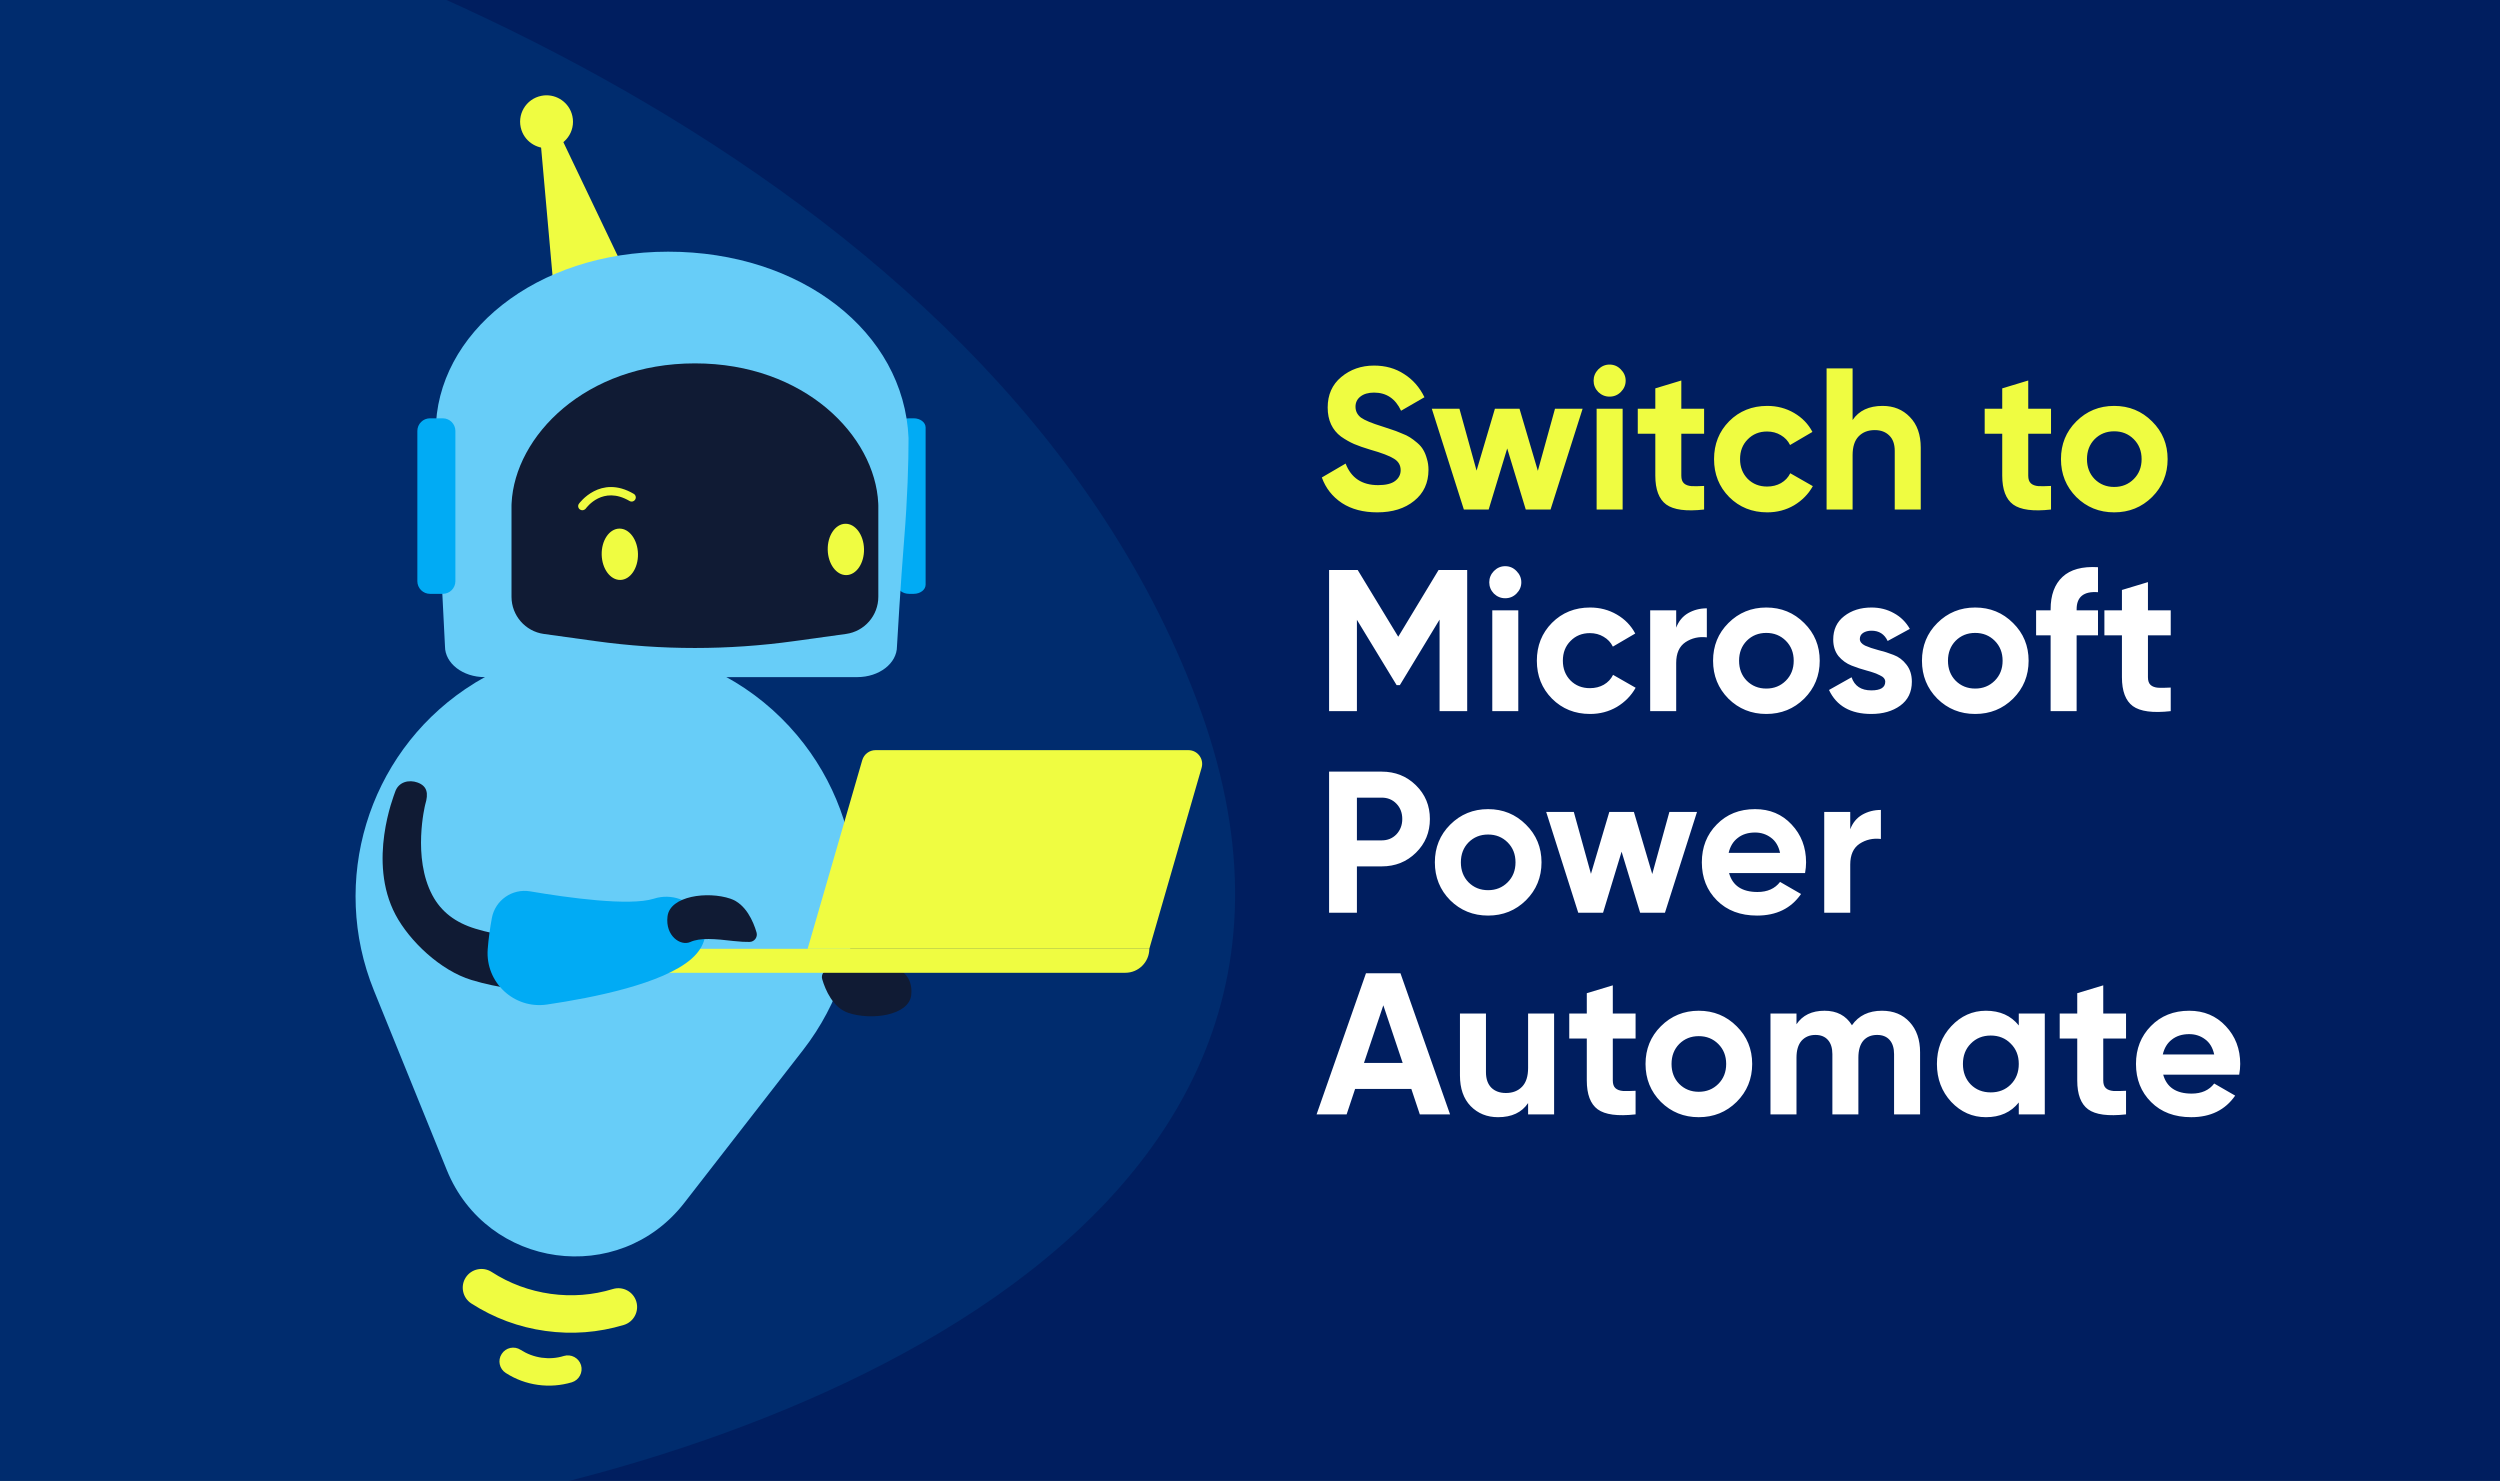
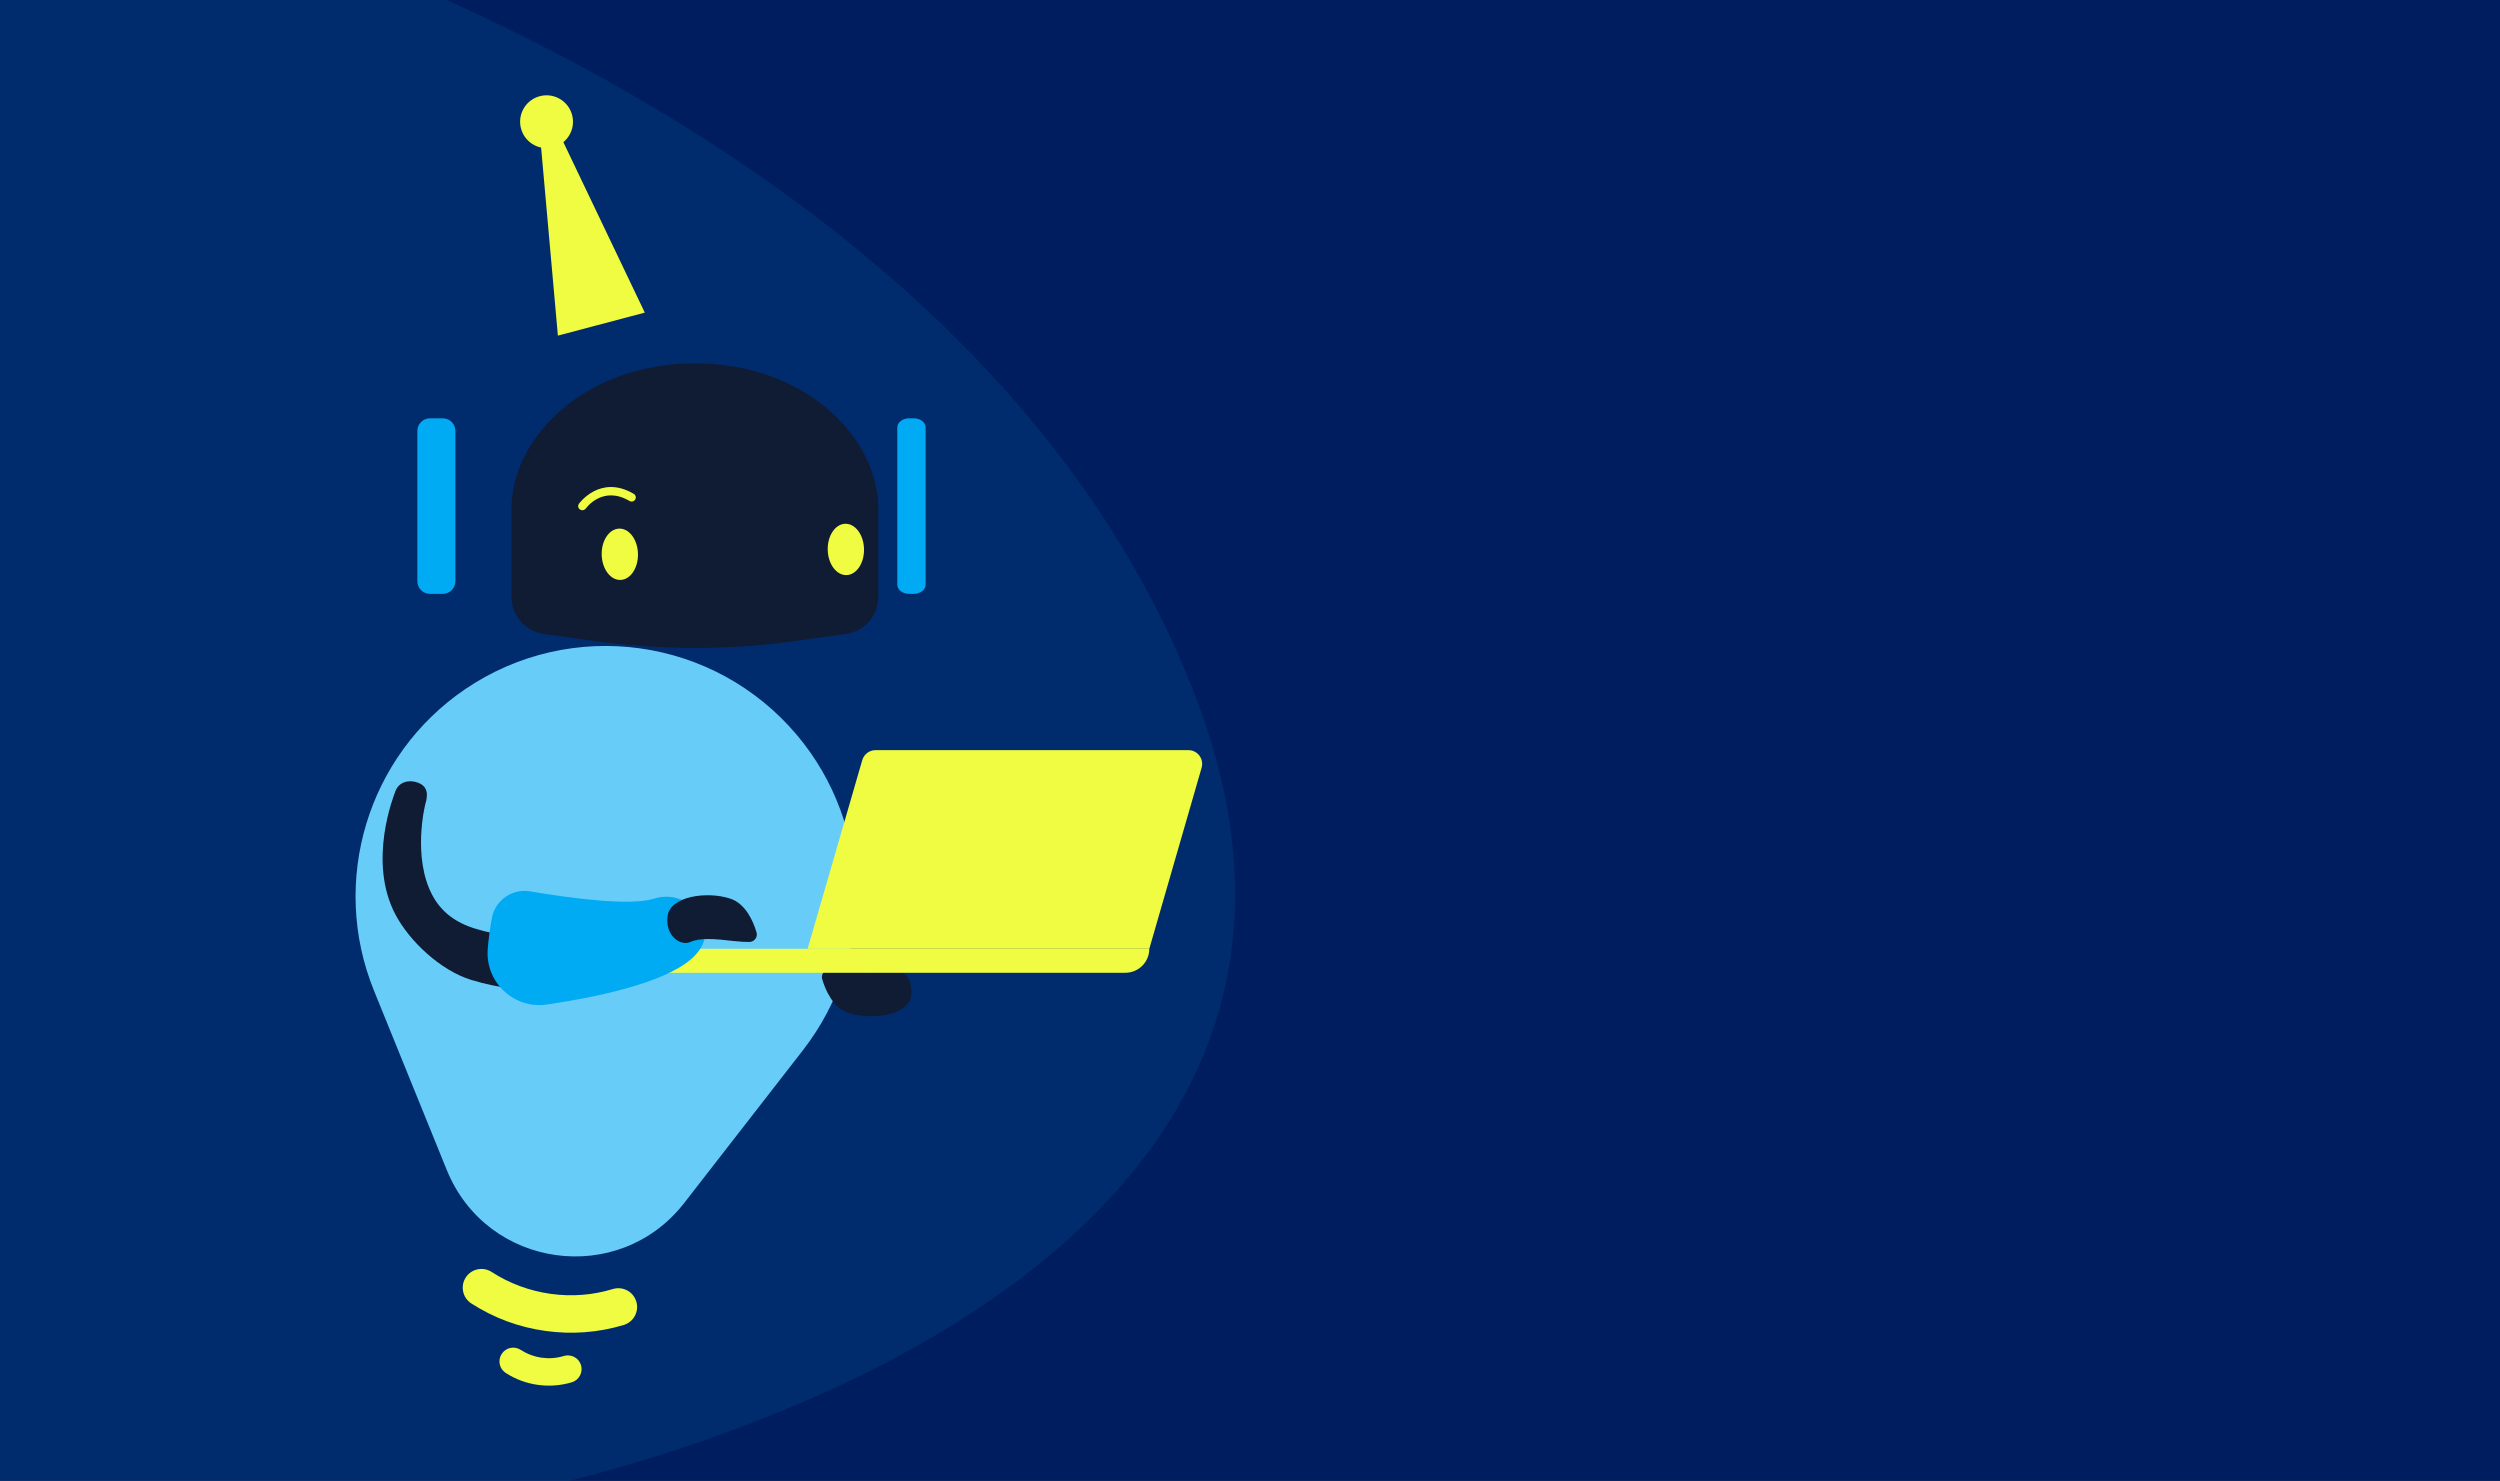
<svg xmlns="http://www.w3.org/2000/svg" width="682" height="404" viewBox="0 0 682 404" fill="none">
  <rect x="0" y="0" width="682" height="404" fill="#808080" stroke="none" />
  <g clip-path="url(#clip0_194_29710)">
    <rect width="682" height="404" fill="#001E5F" />
    <path opacity="0.1" d="M326.5 191C270.5 42.6 78.167 -26.5 -11 -42.5V414.5H101C199.5 401.833 382.5 339.4 326.5 191Z" fill="#01ABF4" />
    <g clip-path="url(#clip1_194_29710)">
      <path d="M186.665 328.156L219.075 286.453C238.834 261.008 238.153 225.216 217.44 200.567C194.91 173.781 155.823 168.346 126.888 188.015C100.27 206.116 89.914 240.406 102.019 270.24L121.892 319.197C132.839 346.143 168.814 351.122 186.665 328.156Z" fill="#67CDF8" />
      <path d="M148.828 363.083C141.537 362.083 134.724 359.536 128.569 355.579C126.207 354.056 125.525 350.872 127.047 348.507C128.569 346.143 131.748 345.46 134.11 346.984C138.993 350.145 144.421 352.146 150.236 352.964C155.982 353.76 161.682 353.328 167.201 351.645C169.904 350.827 172.766 352.35 173.583 355.056C174.401 357.762 172.879 360.627 170.176 361.446C163.227 363.538 156.05 364.084 148.828 363.083Z" fill="#EFFC41" />
      <path d="M146.761 377.795C143.604 377.363 140.652 376.272 137.972 374.544C136.223 373.429 135.723 371.087 136.859 369.359C137.972 367.608 140.311 367.108 142.037 368.245C143.786 369.359 145.716 370.087 147.783 370.382C149.827 370.655 151.871 370.519 153.824 369.905C155.8 369.314 157.89 370.428 158.503 372.406C159.093 374.384 157.981 376.476 156.005 377.09C152.984 377.977 149.872 378.227 146.761 377.795Z" fill="#EFFC41" />
      <path d="M248.578 271.49C247.896 277.084 237.631 278.403 231.43 276.311C227.206 274.901 225.162 270.058 224.299 267.125C223.913 265.828 224.867 264.532 226.207 264.51C227.251 264.487 228.66 264.555 230.545 264.76C235.564 265.351 239.72 265.715 242.377 264.487C245.035 263.304 249.236 266.192 248.578 271.49Z" fill="#101B34" />
      <path d="M252.507 159.501C252.507 160.888 251.053 162.002 249.259 162.002H248.032C246.238 162.002 244.785 160.888 244.785 159.501V116.615C244.785 115.228 246.238 114.114 248.032 114.114H249.259C251.053 114.114 252.507 115.228 252.507 116.615V159.501Z" fill="#01ABF4" />
      <path d="M155.936 30.912C157.322 35.05 154.778 39.439 150.486 40.28C146.965 40.985 143.4 38.916 142.264 35.505C140.879 31.366 143.422 26.978 147.715 26.137C151.235 25.431 154.801 27.501 155.936 30.912Z" fill="#EFFC41" />
      <path d="M175.9 85.281L152.189 91.556L147.034 33.754L150.804 32.753L175.9 85.281Z" fill="#EFFC41" />
-       <path d="M247.851 119.503C246.624 90.442 218.439 68.658 182.282 68.658C146.125 68.658 118.871 90.988 118.871 117.775C118.849 135.511 119.962 147.745 119.962 147.972L121.392 176.328C121.392 180.966 126.253 184.718 132.226 184.718H182.26H233.86C239.856 184.718 244.694 180.966 244.694 176.328C244.694 176.328 245.716 158.546 246.647 147.222C247.578 135.898 247.851 126.052 247.851 119.503Z" fill="#67CDF8" />
      <path d="M230.794 172.94C235.859 172.235 239.607 167.914 239.607 162.798V137.83C239.607 137.649 239.584 137.467 239.584 137.285C238.698 118.98 219.575 99.129 189.573 99.129C159.73 99.129 140.448 118.957 139.562 137.285C139.539 137.467 139.539 137.649 139.539 137.83V162.798C139.539 167.914 143.309 172.235 148.351 172.94L162.455 174.895C180.443 177.396 198.68 177.396 216.668 174.895L230.794 172.94Z" fill="#101B34" />
      <path d="M169.239 158.207C171.973 158.148 174.122 154.966 174.039 151.099C173.957 147.231 171.673 144.144 168.939 144.203C166.206 144.261 164.056 147.444 164.139 151.311C164.222 155.178 166.505 158.266 169.239 158.207Z" fill="#EFFC41" />
      <path d="M230.902 156.888C233.636 156.83 235.786 153.647 235.703 149.78C235.62 145.913 233.337 142.825 230.603 142.884C227.869 142.942 225.72 146.125 225.803 149.992C225.885 153.859 228.168 156.947 230.902 156.888Z" fill="#EFFC41" />
      <path d="M113.852 117.57V158.546C113.852 160.456 115.396 162.002 117.304 162.002H120.779C122.687 162.002 124.231 160.456 124.231 158.546V117.57C124.231 115.66 122.687 114.114 120.779 114.114H117.304C115.396 114.114 113.852 115.66 113.852 117.57Z" fill="#01ABF4" />
      <path d="M158.866 139.195C158.639 139.195 158.412 139.127 158.208 138.99C157.685 138.626 157.572 137.922 157.935 137.421C158.003 137.33 163.749 129.349 172.879 134.715C173.425 135.034 173.606 135.739 173.288 136.262C172.97 136.807 172.266 136.989 171.744 136.671C164.431 132.373 160.002 138.467 159.82 138.717C159.57 139.013 159.207 139.195 158.866 139.195Z" fill="#EFFC41" />
      <path d="M150.463 270.422C143.491 270.422 136.041 269.58 128.66 267.352C120.166 264.783 111.717 256.733 107.902 249.547C100.18 234.972 107.493 216.962 107.743 216.166C108.674 213.165 111.672 212.665 113.875 213.461C116.578 214.438 116.918 216.439 116.01 219.441C115.942 219.668 112.444 233.926 117.963 244.249C120.348 248.706 124.186 251.685 129.75 253.368C154.347 260.826 180.851 249.661 181.124 249.547C184.008 248.319 187.347 249.638 188.573 252.526C189.8 255.414 188.483 258.757 185.621 259.985C184.69 260.417 170.54 270.422 150.463 270.422Z" fill="#101B34" />
      <path d="M306.992 265.374H179.171C177.354 265.374 175.9 263.918 175.9 262.099C175.9 260.28 177.354 258.825 179.171 258.825H313.533C313.533 262.44 310.603 265.374 306.992 265.374Z" fill="#EFFC41" />
      <path d="M313.533 258.825H220.324L235.223 207.366C235.7 205.752 237.176 204.638 238.834 204.638H324.185C326.705 204.638 328.5 207.048 327.796 209.458L313.533 258.825Z" fill="#EFFC41" />
      <path d="M134.179 250.434C133.702 253.026 133.271 255.96 133.044 258.961C132.385 268.011 140.243 275.356 149.214 274.037C162.001 272.15 180.783 268.375 188.573 261.622C198.112 253.367 188.119 242.043 178.376 245.159C171.79 247.251 154.892 244.908 144.604 243.158C139.743 242.339 135.088 245.568 134.179 250.434Z" fill="#01ABF4" />
      <path d="M182.1 249.979C182.782 244.386 193.047 243.067 199.248 245.159C203.472 246.569 205.516 251.412 206.379 254.345C206.765 255.641 205.811 256.938 204.471 256.96C203.427 256.983 202.018 256.915 200.133 256.71C195.114 256.119 190.958 255.755 188.301 256.983C185.643 258.165 181.442 255.3 182.1 249.979Z" fill="#101B34" />
    </g>
-     <path d="M375.72 139.77C371.907 139.77 368.698 138.927 366.095 137.24C363.492 135.517 361.658 133.188 360.595 130.255L367.085 126.46C368.588 130.383 371.54 132.345 375.94 132.345C378.067 132.345 379.625 131.96 380.615 131.19C381.605 130.42 382.1 129.448 382.1 128.275C382.1 126.918 381.495 125.873 380.285 125.14C379.075 124.37 376.912 123.545 373.795 122.665C372.072 122.152 370.605 121.638 369.395 121.125C368.222 120.612 367.03 119.933 365.82 119.09C364.647 118.21 363.748 117.11 363.125 115.79C362.502 114.47 362.19 112.93 362.19 111.17C362.19 107.687 363.418 104.918 365.875 102.865C368.368 100.775 371.357 99.73 374.84 99.73C377.957 99.73 380.688 100.5 383.035 102.04C385.418 103.543 387.27 105.652 388.59 108.365L382.21 112.05C380.67 108.75 378.213 107.1 374.84 107.1C373.263 107.1 372.017 107.467 371.1 108.2C370.22 108.897 369.78 109.813 369.78 110.95C369.78 112.16 370.275 113.15 371.265 113.92C372.292 114.653 374.235 115.46 377.095 116.34C378.268 116.707 379.148 117 379.735 117.22C380.358 117.403 381.183 117.715 382.21 118.155C383.273 118.558 384.08 118.943 384.63 119.31C385.217 119.677 385.877 120.172 386.61 120.795C387.343 121.418 387.893 122.06 388.26 122.72C388.663 123.38 388.993 124.187 389.25 125.14C389.543 126.057 389.69 127.065 389.69 128.165C389.69 131.722 388.388 134.545 385.785 136.635C383.218 138.725 379.863 139.77 375.72 139.77ZM424.201 111.5H431.736L422.991 139H416.226L411.166 122.335L406.106 139H399.341L390.596 111.5H398.131L402.806 128.385L407.811 111.5H414.521L419.526 128.44L424.201 111.5ZM439.08 108.2C437.907 108.2 436.88 107.778 436 106.935C435.157 106.055 434.735 105.028 434.735 103.855C434.735 102.682 435.157 101.655 436 100.775C436.88 99.895 437.907 99.455 439.08 99.455C440.29 99.455 441.317 99.895 442.16 100.775C443.04 101.655 443.48 102.682 443.48 103.855C443.48 105.028 443.04 106.055 442.16 106.935C441.317 107.778 440.29 108.2 439.08 108.2ZM435.56 139V111.5H442.655V139H435.56ZM464.879 118.32H458.664V129.76C458.664 130.713 458.903 131.41 459.379 131.85C459.856 132.29 460.553 132.547 461.469 132.62C462.386 132.657 463.523 132.638 464.879 132.565V139C460.003 139.55 456.556 139.092 454.539 137.625C452.559 136.158 451.569 133.537 451.569 129.76V118.32H446.784V111.5H451.569V105.945L458.664 103.8V111.5H464.879V118.32ZM482.112 139.77C477.969 139.77 474.504 138.377 471.717 135.59C468.967 132.803 467.592 129.357 467.592 125.25C467.592 121.143 468.967 117.697 471.717 114.91C474.504 112.123 477.969 110.73 482.112 110.73C484.789 110.73 487.227 111.372 489.427 112.655C491.627 113.938 493.296 115.662 494.432 117.825L488.327 121.4C487.777 120.263 486.934 119.365 485.797 118.705C484.697 118.045 483.451 117.715 482.057 117.715C479.931 117.715 478.171 118.43 476.777 119.86C475.384 121.253 474.687 123.05 474.687 125.25C474.687 127.413 475.384 129.21 476.777 130.64C478.171 132.033 479.931 132.73 482.057 132.73C483.487 132.73 484.752 132.418 485.852 131.795C486.989 131.135 487.832 130.237 488.382 129.1L494.542 132.62C493.332 134.783 491.627 136.525 489.427 137.845C487.227 139.128 484.789 139.77 482.112 139.77ZM513.585 110.73C516.591 110.73 519.066 111.738 521.01 113.755C522.99 115.772 523.98 118.558 523.98 122.115V139H516.885V122.995C516.885 121.162 516.39 119.768 515.4 118.815C514.41 117.825 513.09 117.33 511.44 117.33C509.606 117.33 508.14 117.898 507.04 119.035C505.94 120.172 505.39 121.877 505.39 124.15V139H498.295V100.5H505.39V114.58C507.113 112.013 509.845 110.73 513.585 110.73ZM559.518 118.32H553.303V129.76C553.303 130.713 553.541 131.41 554.018 131.85C554.495 132.29 555.191 132.547 556.108 132.62C557.025 132.657 558.161 132.638 559.518 132.565V139C554.641 139.55 551.195 139.092 549.178 137.625C547.198 136.158 546.208 133.537 546.208 129.76V118.32H541.423V111.5H546.208V105.945L553.303 103.8V111.5H559.518V118.32ZM587.091 135.59C584.268 138.377 580.821 139.77 576.751 139.77C572.681 139.77 569.234 138.377 566.411 135.59C563.624 132.767 562.231 129.32 562.231 125.25C562.231 121.18 563.624 117.752 566.411 114.965C569.234 112.142 572.681 110.73 576.751 110.73C580.821 110.73 584.268 112.142 587.091 114.965C589.914 117.752 591.326 121.18 591.326 125.25C591.326 129.32 589.914 132.767 587.091 135.59ZM571.416 130.695C572.846 132.125 574.624 132.84 576.751 132.84C578.878 132.84 580.656 132.125 582.086 130.695C583.516 129.265 584.231 127.45 584.231 125.25C584.231 123.05 583.516 121.235 582.086 119.805C580.656 118.375 578.878 117.66 576.751 117.66C574.624 117.66 572.846 118.375 571.416 119.805C570.023 121.235 569.326 123.05 569.326 125.25C569.326 127.45 570.023 129.265 571.416 130.695Z" fill="#EFFC41" />
-     <path d="M400.25 155.5V194H392.715V169.03L381.88 186.905H381L370.165 169.085V194H362.575V155.5H370.385L381.44 173.705L392.44 155.5H400.25ZM410.614 163.2C409.44 163.2 408.414 162.778 407.534 161.935C406.69 161.055 406.269 160.028 406.269 158.855C406.269 157.682 406.69 156.655 407.534 155.775C408.414 154.895 409.44 154.455 410.614 154.455C411.824 154.455 412.85 154.895 413.694 155.775C414.574 156.655 415.014 157.682 415.014 158.855C415.014 160.028 414.574 161.055 413.694 161.935C412.85 162.778 411.824 163.2 410.614 163.2ZM407.094 194V166.5H414.189V194H407.094ZM433.773 194.77C429.629 194.77 426.164 193.377 423.378 190.59C420.628 187.803 419.252 184.357 419.252 180.25C419.252 176.143 420.628 172.697 423.378 169.91C426.164 167.123 429.629 165.73 433.773 165.73C436.449 165.73 438.888 166.372 441.088 167.655C443.288 168.938 444.956 170.662 446.093 172.825L439.988 176.4C439.438 175.263 438.594 174.365 437.458 173.705C436.358 173.045 435.111 172.715 433.718 172.715C431.591 172.715 429.831 173.43 428.438 174.86C427.044 176.253 426.348 178.05 426.348 180.25C426.348 182.413 427.044 184.21 428.438 185.64C429.831 187.033 431.591 187.73 433.718 187.73C435.148 187.73 436.413 187.418 437.513 186.795C438.649 186.135 439.493 185.237 440.043 184.1L446.203 187.62C444.993 189.783 443.288 191.525 441.088 192.845C438.888 194.128 436.449 194.77 433.773 194.77ZM457.265 171.23C457.925 169.47 459.006 168.15 460.51 167.27C462.05 166.39 463.755 165.95 465.625 165.95V173.87C463.461 173.613 461.518 174.053 459.795 175.19C458.108 176.327 457.265 178.215 457.265 180.855V194H450.17V166.5H457.265V171.23ZM492.184 190.59C489.36 193.377 485.914 194.77 481.844 194.77C477.774 194.77 474.327 193.377 471.504 190.59C468.717 187.767 467.324 184.32 467.324 180.25C467.324 176.18 468.717 172.752 471.504 169.965C474.327 167.142 477.774 165.73 481.844 165.73C485.914 165.73 489.36 167.142 492.184 169.965C495.007 172.752 496.419 176.18 496.419 180.25C496.419 184.32 495.007 187.767 492.184 190.59ZM476.509 185.695C477.939 187.125 479.717 187.84 481.844 187.84C483.97 187.84 485.749 187.125 487.179 185.695C488.609 184.265 489.324 182.45 489.324 180.25C489.324 178.05 488.609 176.235 487.179 174.805C485.749 173.375 483.97 172.66 481.844 172.66C479.717 172.66 477.939 173.375 476.509 174.805C475.115 176.235 474.419 178.05 474.419 180.25C474.419 182.45 475.115 184.265 476.509 185.695ZM507.364 174.31C507.364 175.043 507.841 175.648 508.794 176.125C509.784 176.565 510.976 176.968 512.369 177.335C513.763 177.665 515.156 178.105 516.549 178.655C517.943 179.168 519.116 180.048 520.069 181.295C521.059 182.542 521.554 184.1 521.554 185.97C521.554 188.793 520.491 190.975 518.364 192.515C516.274 194.018 513.653 194.77 510.499 194.77C504.853 194.77 501.003 192.588 498.949 188.225L505.109 184.76C505.916 187.143 507.713 188.335 510.499 188.335C513.029 188.335 514.294 187.547 514.294 185.97C514.294 185.237 513.799 184.65 512.809 184.21C511.856 183.733 510.683 183.312 509.289 182.945C507.896 182.578 506.503 182.12 505.109 181.57C503.716 181.02 502.524 180.158 501.534 178.985C500.581 177.775 500.104 176.272 500.104 174.475C500.104 171.762 501.094 169.635 503.074 168.095C505.091 166.518 507.584 165.73 510.554 165.73C512.791 165.73 514.826 166.243 516.659 167.27C518.493 168.26 519.941 169.69 521.004 171.56L514.954 174.86C514.074 172.99 512.608 172.055 510.554 172.055C509.638 172.055 508.868 172.257 508.244 172.66C507.658 173.063 507.364 173.613 507.364 174.31ZM549.171 190.59C546.348 193.377 542.901 194.77 538.831 194.77C534.761 194.77 531.314 193.377 528.491 190.59C525.704 187.767 524.311 184.32 524.311 180.25C524.311 176.18 525.704 172.752 528.491 169.965C531.314 167.142 534.761 165.73 538.831 165.73C542.901 165.73 546.348 167.142 549.171 169.965C551.994 172.752 553.406 176.18 553.406 180.25C553.406 184.32 551.994 187.767 549.171 190.59ZM533.496 185.695C534.926 187.125 536.704 187.84 538.831 187.84C540.958 187.84 542.736 187.125 544.166 185.695C545.596 184.265 546.311 182.45 546.311 180.25C546.311 178.05 545.596 176.235 544.166 174.805C542.736 173.375 540.958 172.66 538.831 172.66C536.704 172.66 534.926 173.375 533.496 174.805C532.103 176.235 531.406 178.05 531.406 180.25C531.406 182.45 532.103 184.265 533.496 185.695ZM572.333 161.55C568.446 161.257 566.503 162.815 566.503 166.225V166.5H572.333V173.32H566.503V194H559.408V173.32H555.448V166.5H559.408V166.225C559.408 162.338 560.49 159.387 562.653 157.37C564.816 155.353 568.043 154.473 572.333 154.73V161.55ZM592.174 173.32H585.959V184.76C585.959 185.713 586.198 186.41 586.674 186.85C587.151 187.29 587.848 187.547 588.764 187.62C589.681 187.657 590.818 187.638 592.174 187.565V194C587.298 194.55 583.851 194.092 581.834 192.625C579.854 191.158 578.864 188.537 578.864 184.76V173.32H574.079V166.5H578.864V160.945L585.959 158.8V166.5H592.174V173.32ZM376.93 210.5C380.633 210.5 383.75 211.747 386.28 214.24C388.81 216.733 390.075 219.795 390.075 223.425C390.075 227.055 388.81 230.117 386.28 232.61C383.75 235.103 380.633 236.35 376.93 236.35H370.165V249H362.575V210.5H376.93ZM376.93 229.255C378.543 229.255 379.882 228.705 380.945 227.605C382.008 226.468 382.54 225.075 382.54 223.425C382.54 221.738 382.008 220.345 380.945 219.245C379.882 218.145 378.543 217.595 376.93 217.595H370.165V229.255H376.93ZM416.29 245.59C413.467 248.377 410.02 249.77 405.95 249.77C401.88 249.77 398.434 248.377 395.61 245.59C392.824 242.767 391.43 239.32 391.43 235.25C391.43 231.18 392.824 227.752 395.61 224.965C398.434 222.142 401.88 220.73 405.95 220.73C410.02 220.73 413.467 222.142 416.29 224.965C419.114 227.752 420.525 231.18 420.525 235.25C420.525 239.32 419.114 242.767 416.29 245.59ZM400.615 240.695C402.045 242.125 403.824 242.84 405.95 242.84C408.077 242.84 409.855 242.125 411.285 240.695C412.715 239.265 413.43 237.45 413.43 235.25C413.43 233.05 412.715 231.235 411.285 229.805C409.855 228.375 408.077 227.66 405.95 227.66C403.824 227.66 402.045 228.375 400.615 229.805C399.222 231.235 398.525 233.05 398.525 235.25C398.525 237.45 399.222 239.265 400.615 240.695ZM455.407 221.5H462.942L454.197 249H447.432L442.372 232.335L437.312 249H430.547L421.802 221.5H429.337L434.012 238.385L439.017 221.5H445.727L450.732 238.44L455.407 221.5ZM471.687 238.165C472.641 241.612 475.226 243.335 479.442 243.335C482.156 243.335 484.209 242.418 485.602 240.585L491.322 243.885C488.609 247.808 484.612 249.77 479.332 249.77C474.786 249.77 471.137 248.395 468.387 245.645C465.637 242.895 464.262 239.43 464.262 235.25C464.262 231.107 465.619 227.66 468.332 224.91C471.046 222.123 474.529 220.73 478.782 220.73C482.816 220.73 486.134 222.123 488.737 224.91C491.377 227.697 492.697 231.143 492.697 235.25C492.697 236.167 492.606 237.138 492.422 238.165H471.687ZM471.577 232.665H485.602C485.199 230.795 484.356 229.402 483.072 228.485C481.826 227.568 480.396 227.11 478.782 227.11C476.876 227.11 475.299 227.605 474.052 228.595C472.806 229.548 471.981 230.905 471.577 232.665ZM504.745 226.23C505.405 224.47 506.487 223.15 507.99 222.27C509.53 221.39 511.235 220.95 513.105 220.95V228.87C510.942 228.613 508.999 229.053 507.275 230.19C505.589 231.327 504.745 233.215 504.745 235.855V249H497.65V221.5H504.745V226.23ZM387.325 304L385.015 297.07H369.67L367.36 304H359.165L372.64 265.5H382.045L395.575 304H387.325ZM372.09 289.975H382.65L377.37 274.245L372.09 289.975ZM416.865 276.5H423.96V304H416.865V300.92C415.141 303.487 412.41 304.77 408.67 304.77C405.663 304.77 403.17 303.762 401.19 301.745C399.246 299.728 398.275 296.942 398.275 293.385V276.5H405.37V292.505C405.37 294.338 405.865 295.75 406.855 296.74C407.845 297.693 409.165 298.17 410.815 298.17C412.648 298.17 414.115 297.602 415.215 296.465C416.315 295.328 416.865 293.623 416.865 291.35V276.5ZM446.188 283.32H439.973V294.76C439.973 295.713 440.211 296.41 440.688 296.85C441.165 297.29 441.861 297.547 442.778 297.62C443.695 297.657 444.831 297.638 446.188 297.565V304C441.311 304.55 437.865 304.092 435.848 302.625C433.868 301.158 432.878 298.537 432.878 294.76V283.32H428.093V276.5H432.878V270.945L439.973 268.8V276.5H446.188V283.32ZM473.761 300.59C470.938 303.377 467.491 304.77 463.421 304.77C459.351 304.77 455.904 303.377 453.081 300.59C450.294 297.767 448.901 294.32 448.901 290.25C448.901 286.18 450.294 282.752 453.081 279.965C455.904 277.142 459.351 275.73 463.421 275.73C467.491 275.73 470.938 277.142 473.761 279.965C476.584 282.752 477.996 286.18 477.996 290.25C477.996 294.32 476.584 297.767 473.761 300.59ZM458.086 295.695C459.516 297.125 461.294 297.84 463.421 297.84C465.548 297.84 467.326 297.125 468.756 295.695C470.186 294.265 470.901 292.45 470.901 290.25C470.901 288.05 470.186 286.235 468.756 284.805C467.326 283.375 465.548 282.66 463.421 282.66C461.294 282.66 459.516 283.375 458.086 284.805C456.693 286.235 455.996 288.05 455.996 290.25C455.996 292.45 456.693 294.265 458.086 295.695ZM513.402 275.73C516.556 275.73 519.067 276.757 520.937 278.81C522.844 280.863 523.797 283.613 523.797 287.06V304H516.702V287.555C516.702 285.905 516.299 284.622 515.492 283.705C514.686 282.788 513.549 282.33 512.082 282.33C510.469 282.33 509.204 282.862 508.287 283.925C507.407 284.988 506.967 286.528 506.967 288.545V304H499.872V287.555C499.872 285.905 499.469 284.622 498.662 283.705C497.856 282.788 496.719 282.33 495.252 282.33C493.676 282.33 492.411 282.862 491.457 283.925C490.541 284.988 490.082 286.528 490.082 288.545V304H482.987V276.5H490.082V279.415C491.732 276.958 494.281 275.73 497.727 275.73C501.101 275.73 503.594 277.05 505.207 279.69C507.041 277.05 509.772 275.73 513.402 275.73ZM550.723 276.5H557.818V304H550.723V300.755C548.596 303.432 545.608 304.77 541.758 304.77C538.091 304.77 534.938 303.377 532.298 300.59C529.695 297.767 528.393 294.32 528.393 290.25C528.393 286.18 529.695 282.752 532.298 279.965C534.938 277.142 538.091 275.73 541.758 275.73C545.608 275.73 548.596 277.068 550.723 279.745V276.5ZM537.633 295.86C539.063 297.29 540.878 298.005 543.078 298.005C545.278 298.005 547.093 297.29 548.523 295.86C549.99 294.393 550.723 292.523 550.723 290.25C550.723 287.977 549.99 286.125 548.523 284.695C547.093 283.228 545.278 282.495 543.078 282.495C540.878 282.495 539.063 283.228 537.633 284.695C536.203 286.125 535.488 287.977 535.488 290.25C535.488 292.523 536.203 294.393 537.633 295.86ZM579.982 283.32H573.767V294.76C573.767 295.713 574.005 296.41 574.482 296.85C574.959 297.29 575.655 297.547 576.572 297.62C577.489 297.657 578.625 297.638 579.982 297.565V304C575.105 304.55 571.659 304.092 569.642 302.625C567.662 301.158 566.672 298.537 566.672 294.76V283.32H561.887V276.5H566.672V270.945L573.767 268.8V276.5H579.982V283.32ZM590.12 293.165C591.073 296.612 593.658 298.335 597.875 298.335C600.588 298.335 602.642 297.418 604.035 295.585L609.755 298.885C607.042 302.808 603.045 304.77 597.765 304.77C593.218 304.77 589.57 303.395 586.82 300.645C584.07 297.895 582.695 294.43 582.695 290.25C582.695 286.107 584.052 282.66 586.765 279.91C589.478 277.123 592.962 275.73 597.215 275.73C601.248 275.73 604.567 277.123 607.17 279.91C609.81 282.697 611.13 286.143 611.13 290.25C611.13 291.167 611.038 292.138 610.855 293.165H590.12ZM590.01 287.665H604.035C603.632 285.795 602.788 284.402 601.505 283.485C600.258 282.568 598.828 282.11 597.215 282.11C595.308 282.11 593.732 282.605 592.485 283.595C591.238 284.548 590.413 285.905 590.01 287.665Z" fill="white" />
  </g>
  <defs>
    <clipPath id="clip0_194_29710">
      <rect width="682" height="404" fill="white" />
    </clipPath>
    <clipPath id="clip1_194_29710">
      <rect width="231" height="352" fill="white" transform="translate(97 26)" />
    </clipPath>
  </defs>
</svg>